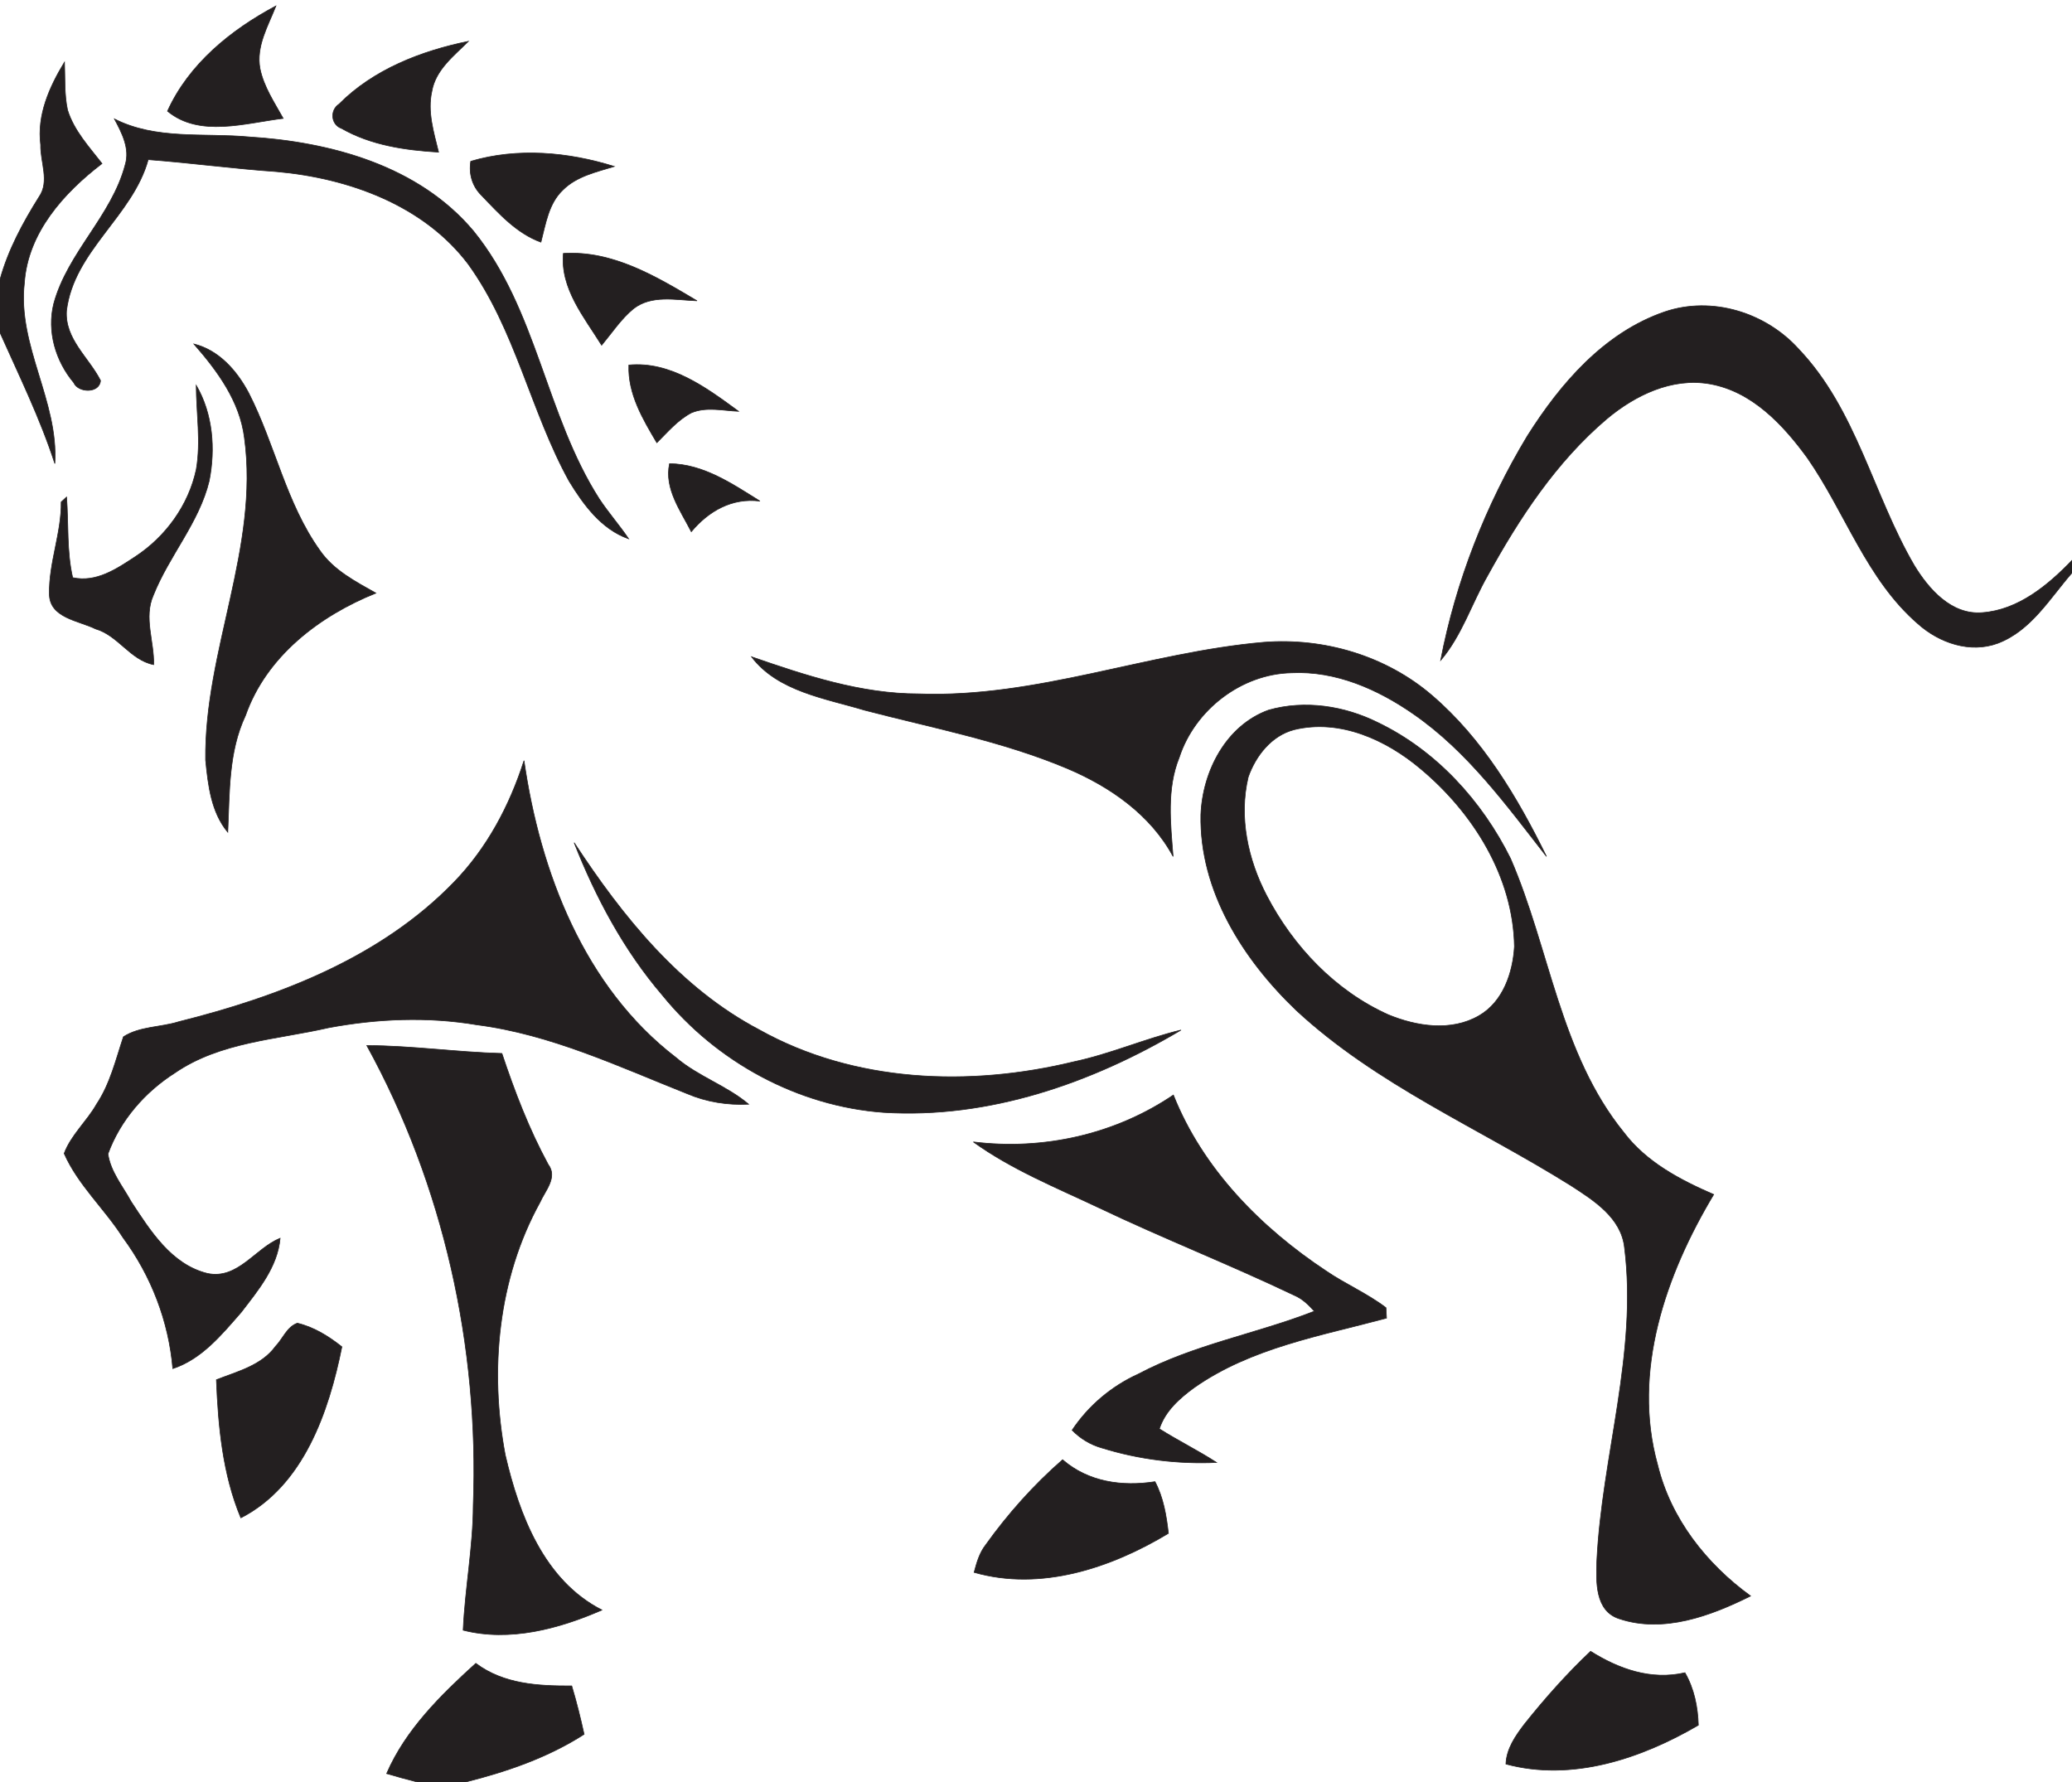
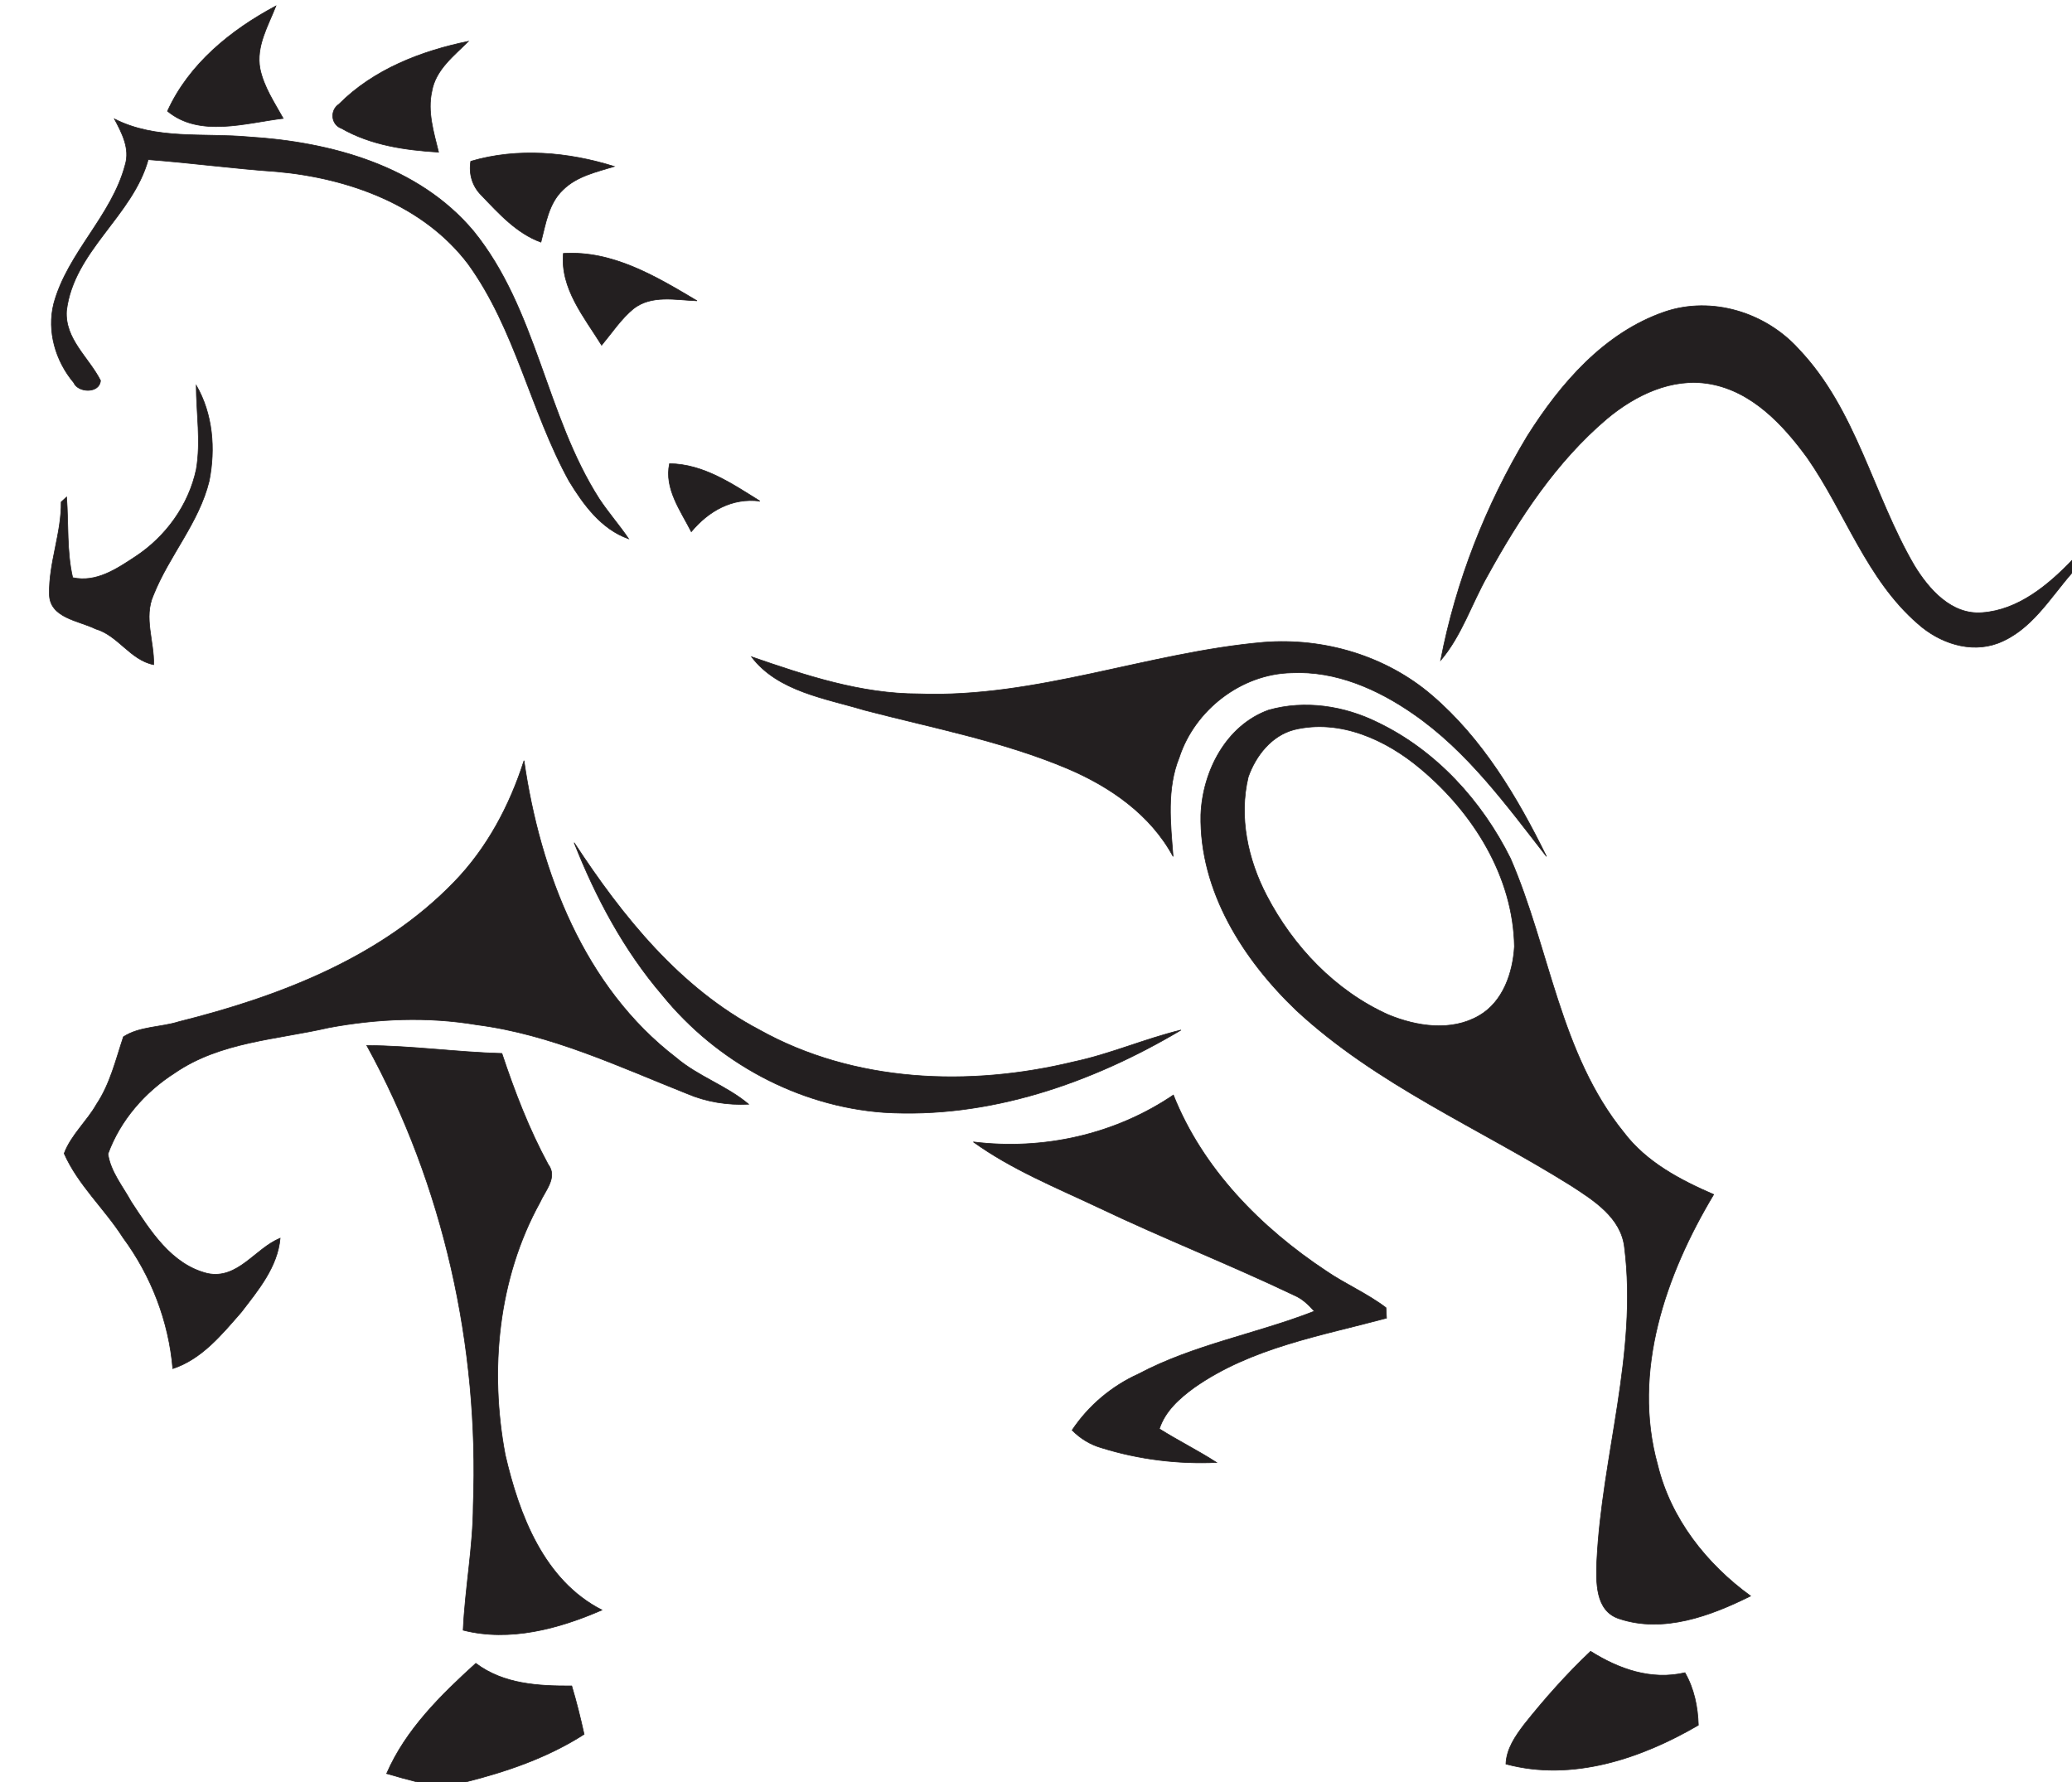
<svg xmlns="http://www.w3.org/2000/svg" width="300pt" height="258pt" viewBox="0 0 300 258" version="1.1">
  <g id="#ffffffff">
</g>
  <g id="#231f20ff">
    <path fill="#231f20" stroke="#231f20" stroke-width="0.094" opacity="1.00" d=" M 24.25 16.09 C 27.36 9.24 33.44 4.33 39.95 0.86 C 38.81 3.77 37.04 6.71 37.65 9.96 C 38.20 12.58 39.72 14.84 41.00 17.14 C 35.58 17.80 28.88 19.94 24.25 16.09 Z" />
    <path fill="#231f20" stroke="#231f20" stroke-width="0.094" opacity="1.00" d=" M 49.08 15.08 C 54.08 10.05 60.98 7.38 67.82 5.98 C 65.72 8.08 63.07 10.09 62.53 13.21 C 61.86 16.18 62.80 19.16 63.50 22.03 C 58.69 21.74 53.71 21.03 49.47 18.60 C 47.91 18.06 47.74 15.97 49.08 15.08 Z" />
-     <path fill="#231f20" stroke="#231f20" stroke-width="0.094" opacity="1.00" d=" M 5.89 20.97 C 5.33 16.66 7.16 12.58 9.34 8.99 C 9.43 11.30 9.29 13.65 9.78 15.93 C 10.71 18.92 12.89 21.26 14.77 23.68 C 9.23 27.92 4.03 33.67 3.53 40.97 C 2.49 50.06 8.50 58.08 7.94 67.12 C 5.82 60.58 2.79 54.42 0.00 48.16 L 0.00 40.47 C 1.18 36.18 3.30 32.26 5.65 28.51 C 7.23 26.27 5.82 23.46 5.89 20.97 Z" />
    <path fill="#231f20" stroke="#231f20" stroke-width="0.094" opacity="1.00" d=" M 16.57 17.22 C 22.59 20.29 29.53 19.22 36.02 19.82 C 47.91 20.56 60.61 23.99 68.56 33.46 C 77.74 44.77 79.01 60.11 86.76 72.22 C 88.08 74.22 89.67 76.02 91.02 78.01 C 87.07 76.63 84.48 73.07 82.39 69.64 C 76.81 59.51 74.63 47.68 67.78 38.22 C 61.30 29.66 50.44 25.78 40.07 24.85 C 33.85 24.42 27.67 23.58 21.46 23.11 C 19.21 31.28 10.68 36.32 9.63 44.99 C 9.36 49.09 12.86 51.76 14.55 55.09 C 14.44 56.96 11.34 56.92 10.67 55.39 C 8.05 52.27 6.78 47.98 7.78 43.97 C 9.78 36.57 16.18 31.27 18.13 23.85 C 18.84 21.51 17.64 19.23 16.57 17.22 Z" />
    <path fill="#231f20" stroke="#231f20" stroke-width="0.094" opacity="1.00" d=" M 68.16 23.35 C 74.95 21.35 82.26 22.01 88.94 24.10 C 86.34 24.90 83.49 25.51 81.50 27.50 C 79.42 29.46 79.01 32.43 78.32 35.06 C 74.83 33.80 72.24 30.93 69.73 28.30 C 68.38 26.98 67.86 25.19 68.16 23.35 Z" />
    <path fill="#231f20" stroke="#231f20" stroke-width="0.094" opacity="1.00" d=" M 81.57 36.69 C 88.73 36.24 95.01 40.04 100.92 43.55 C 97.85 43.44 94.34 42.64 91.71 44.70 C 89.90 46.20 88.60 48.19 87.11 49.98 C 84.59 45.92 81.10 41.77 81.57 36.69 Z" />
    <path fill="#231f20" stroke="#231f20" stroke-width="0.094" opacity="1.00" d=" M 241.02 45.15 C 247.87 42.82 255.67 45.25 260.44 50.56 C 268.78 59.32 271.19 71.63 277.15 81.84 C 279.25 85.30 282.54 89.06 287.00 88.70 C 292.20 88.33 296.52 84.74 300.00 81.13 L 300.00 82.94 C 296.77 86.64 294.08 91.30 289.26 93.13 C 285.24 94.62 280.78 93.07 277.70 90.32 C 270.25 83.88 267.18 74.18 261.68 66.29 C 258.19 61.50 253.67 56.65 247.55 55.58 C 242.08 54.62 236.75 57.21 232.65 60.64 C 225.33 66.85 219.97 75.01 215.38 83.35 C 213.07 87.41 211.65 92.01 208.59 95.61 C 210.79 84.18 215.12 73.11 221.13 63.14 C 225.93 55.53 232.27 48.16 241.02 45.15 Z" />
-     <path fill="#231f20" stroke="#231f20" stroke-width="0.094" opacity="1.00" d=" M 28.07 49.80 C 31.71 50.70 34.32 53.70 36.01 56.90 C 39.81 64.32 41.40 72.83 46.31 79.69 C 48.29 82.57 51.47 84.20 54.42 85.87 C 46.25 89.16 38.56 95.01 35.55 103.58 C 33.05 108.88 33.25 114.79 32.98 120.49 C 30.56 117.58 30.13 113.66 29.77 110.04 C 29.56 94.26 37.57 79.28 35.39 63.39 C 34.72 58.08 31.49 53.71 28.07 49.80 Z" />
-     <path fill="#231f20" stroke="#231f20" stroke-width="0.094" opacity="1.00" d=" M 91.05 52.85 C 97.10 52.28 102.31 56.16 106.93 59.55 C 104.67 59.46 102.28 58.85 100.11 59.76 C 98.12 60.80 96.67 62.55 95.10 64.10 C 93.06 60.65 90.89 57.02 91.05 52.85 Z" />
    <path fill="#231f20" stroke="#231f20" stroke-width="0.094" opacity="1.00" d=" M 28.41 55.78 C 30.82 59.94 31.21 64.97 30.29 69.62 C 28.82 75.69 24.47 80.46 22.20 86.19 C 20.77 89.41 22.34 92.88 22.25 96.23 C 18.84 95.55 17.12 92.00 13.83 91.05 C 11.39 89.84 7.12 89.47 7.15 85.95 C 7.07 81.46 8.91 77.18 8.86 72.68 C 9.06 72.50 9.45 72.14 9.64 71.96 C 9.93 75.86 9.64 79.80 10.52 83.63 C 13.92 84.39 16.90 82.37 19.60 80.59 C 24.00 77.70 27.32 73.13 28.42 67.95 C 29.11 63.92 28.43 59.83 28.41 55.78 Z" />
    <path fill="#231f20" stroke="#231f20" stroke-width="0.094" opacity="1.00" d=" M 96.94 67.13 C 101.87 67.19 106.01 70.05 110.03 72.55 C 106.01 72.03 102.59 73.98 100.09 76.98 C 98.54 73.94 96.16 70.73 96.94 67.13 Z" />
    <path fill="#231f20" stroke="#231f20" stroke-width="0.094" opacity="1.00" d=" M 133.01 100.46 C 150.06 101.09 166.17 94.45 182.97 92.99 C 191.67 92.30 200.66 94.95 207.32 100.67 C 214.65 106.94 219.70 115.43 223.91 124.00 C 218.12 116.58 212.48 108.78 204.63 103.36 C 199.48 99.78 193.38 97.09 186.99 97.41 C 179.72 97.56 172.98 102.78 170.74 109.66 C 168.89 114.22 169.48 119.22 169.85 124.00 C 166.59 117.94 160.70 113.87 154.49 111.25 C 145.10 107.30 135.03 105.39 125.21 102.83 C 119.52 101.11 112.62 100.12 108.81 95.09 C 116.63 97.79 124.63 100.46 133.01 100.46 Z" />
    <path fill="#231f20" stroke="#231f20" stroke-width="0.094" opacity="1.00" d=" M 183.67 102.81 C 188.91 101.32 194.63 102.20 199.47 104.60 C 207.92 108.65 214.58 115.97 218.71 124.31 C 224.38 137.40 225.86 152.54 235.09 163.93 C 238.36 168.26 243.24 170.82 248.12 172.94 C 241.17 184.53 236.24 198.60 240.01 212.11 C 241.91 219.90 247.06 226.42 253.46 231.07 C 247.71 233.94 240.83 236.50 234.44 234.36 C 230.93 233.23 231.10 229.00 231.20 226.02 C 231.93 210.84 237.13 195.92 235.21 180.63 C 234.73 176.27 230.74 173.78 227.39 171.61 C 214.10 163.30 199.31 157.06 187.70 146.29 C 179.98 138.92 173.65 128.98 173.87 117.96 C 174.11 111.68 177.50 105.05 183.67 102.81 M 187.39 105.64 C 184.10 106.49 181.82 109.41 180.73 112.49 C 179.34 118.29 180.67 124.42 183.38 129.63 C 187.23 137.04 193.33 143.46 201.00 146.91 C 205.11 148.61 210.12 149.39 214.15 147.05 C 217.62 145.05 219.05 140.84 219.27 137.04 C 219.11 126.92 213.28 117.65 205.69 111.31 C 200.70 107.10 194.00 104.04 187.39 105.64 Z" />
    <path fill="#231f20" stroke="#231f20" stroke-width="0.094" opacity="1.00" d=" M 75.87 110.13 C 78.19 126.25 84.58 142.93 97.88 153.12 C 101.07 155.85 105.19 157.17 108.39 159.87 C 105.34 160.02 102.29 159.54 99.48 158.34 C 89.56 154.40 79.73 149.74 69.03 148.37 C 61.93 147.17 54.66 147.47 47.59 148.79 C 40.07 150.52 31.90 150.82 25.32 155.33 C 20.98 158.10 17.41 162.18 15.63 167.06 C 15.99 169.62 17.77 171.75 18.99 173.98 C 21.76 178.19 24.80 183.08 30.03 184.37 C 34.45 185.30 36.95 180.74 40.56 179.27 C 40.19 183.44 37.39 186.78 34.94 189.97 C 32.12 193.20 29.23 196.76 25.02 198.15 C 24.43 191.29 21.90 184.72 17.81 179.18 C 15.15 175.01 11.30 171.56 9.29 167.00 C 10.30 164.31 12.58 162.35 13.98 159.87 C 15.95 156.92 16.76 153.43 17.87 150.11 C 20.18 148.60 23.26 148.75 25.87 147.93 C 40.37 144.30 55.12 138.68 65.72 127.73 C 70.51 122.81 73.79 116.64 75.87 110.13 Z" />
    <path fill="#231f20" stroke="#231f20" stroke-width="0.094" opacity="1.00" d=" M 83.13 122.00 C 90.13 132.68 98.43 143.05 109.94 149.10 C 123.70 156.78 140.39 157.39 155.45 153.73 C 160.75 152.61 165.74 150.40 171.00 149.13 C 158.08 156.81 143.15 162.00 127.96 161.06 C 115.51 160.16 103.75 153.75 95.91 144.09 C 90.34 137.59 86.25 129.93 83.13 122.00 Z" />
    <path fill="#231f20" stroke="#231f20" stroke-width="0.094" opacity="1.00" d=" M 53.11 151.37 C 59.65 151.40 66.14 152.34 72.67 152.52 C 74.51 158.03 76.59 163.47 79.37 168.59 C 80.78 170.46 78.93 172.38 78.17 174.10 C 72.08 185.15 70.84 198.37 73.15 210.64 C 75.16 219.30 78.74 228.81 87.15 233.10 C 80.94 235.81 73.79 237.74 67.06 236.02 C 67.33 229.97 68.50 223.99 68.52 217.93 C 69.39 194.90 64.23 171.60 53.11 151.37 Z" />
    <path fill="#231f20" stroke="#231f20" stroke-width="0.094" opacity="1.00" d=" M 140.93 165.33 C 151.05 166.58 161.42 164.27 169.89 158.54 C 174.14 169.23 182.54 177.74 192.00 184.01 C 194.80 185.92 197.96 187.27 200.67 189.33 C 200.69 189.71 200.73 190.46 200.75 190.84 C 191.24 193.40 181.14 195.11 172.89 200.91 C 170.77 202.46 168.70 204.29 167.86 206.87 C 170.57 208.58 173.45 210.00 176.14 211.74 C 170.55 211.99 164.91 211.30 159.56 209.64 C 157.91 209.18 156.42 208.28 155.23 207.06 C 157.61 203.50 160.96 200.68 164.85 198.92 C 172.87 194.67 181.91 193.12 190.30 189.84 C 189.48 188.92 188.58 188.04 187.43 187.55 C 178.09 183.09 168.44 179.31 159.09 174.85 C 152.91 171.93 146.50 169.34 140.93 165.33 Z" />
-     <path fill="#231f20" stroke="#231f20" stroke-width="0.094" opacity="1.00" d=" M 39.88 194.94 C 40.95 193.84 41.53 192.12 43.05 191.57 C 45.46 192.14 47.58 193.47 49.50 194.99 C 47.60 204.40 43.96 215.09 34.87 219.76 C 32.24 213.45 31.60 206.53 31.33 199.76 C 34.36 198.57 37.86 197.71 39.88 194.94 Z" />
-     <path fill="#231f20" stroke="#231f20" stroke-width="0.094" opacity="1.00" d=" M 142.69 223.71 C 145.93 219.18 149.66 215.00 153.85 211.34 C 157.58 214.58 162.48 215.26 167.23 214.52 C 168.45 216.84 168.88 219.43 169.17 222.00 C 160.86 227.01 150.70 230.41 141.04 227.65 C 141.41 226.27 141.80 224.86 142.69 223.71 Z" />
    <path fill="#231f20" stroke="#231f20" stroke-width="0.094" opacity="1.00" d=" M 230.30 239.08 C 234.41 241.66 239.05 243.31 243.96 242.18 C 245.29 244.50 245.82 247.12 245.90 249.77 C 237.61 254.61 227.62 257.98 218.04 255.40 C 218.12 253.20 219.40 251.36 220.69 249.66 C 223.66 245.93 226.83 242.36 230.30 239.08 Z" />
    <path fill="#231f20" stroke="#231f20" stroke-width="0.094" opacity="1.00" d=" M 55.98 256.78 C 58.74 250.41 63.83 245.42 68.89 240.82 C 72.93 243.85 77.93 244.11 82.78 244.09 C 83.47 246.39 84.05 248.73 84.57 251.09 C 79.34 254.45 73.41 256.49 67.41 258.00 L 60.42 258.00 C 58.93 257.63 57.45 257.21 55.98 256.78 Z" />
  </g>
</svg>